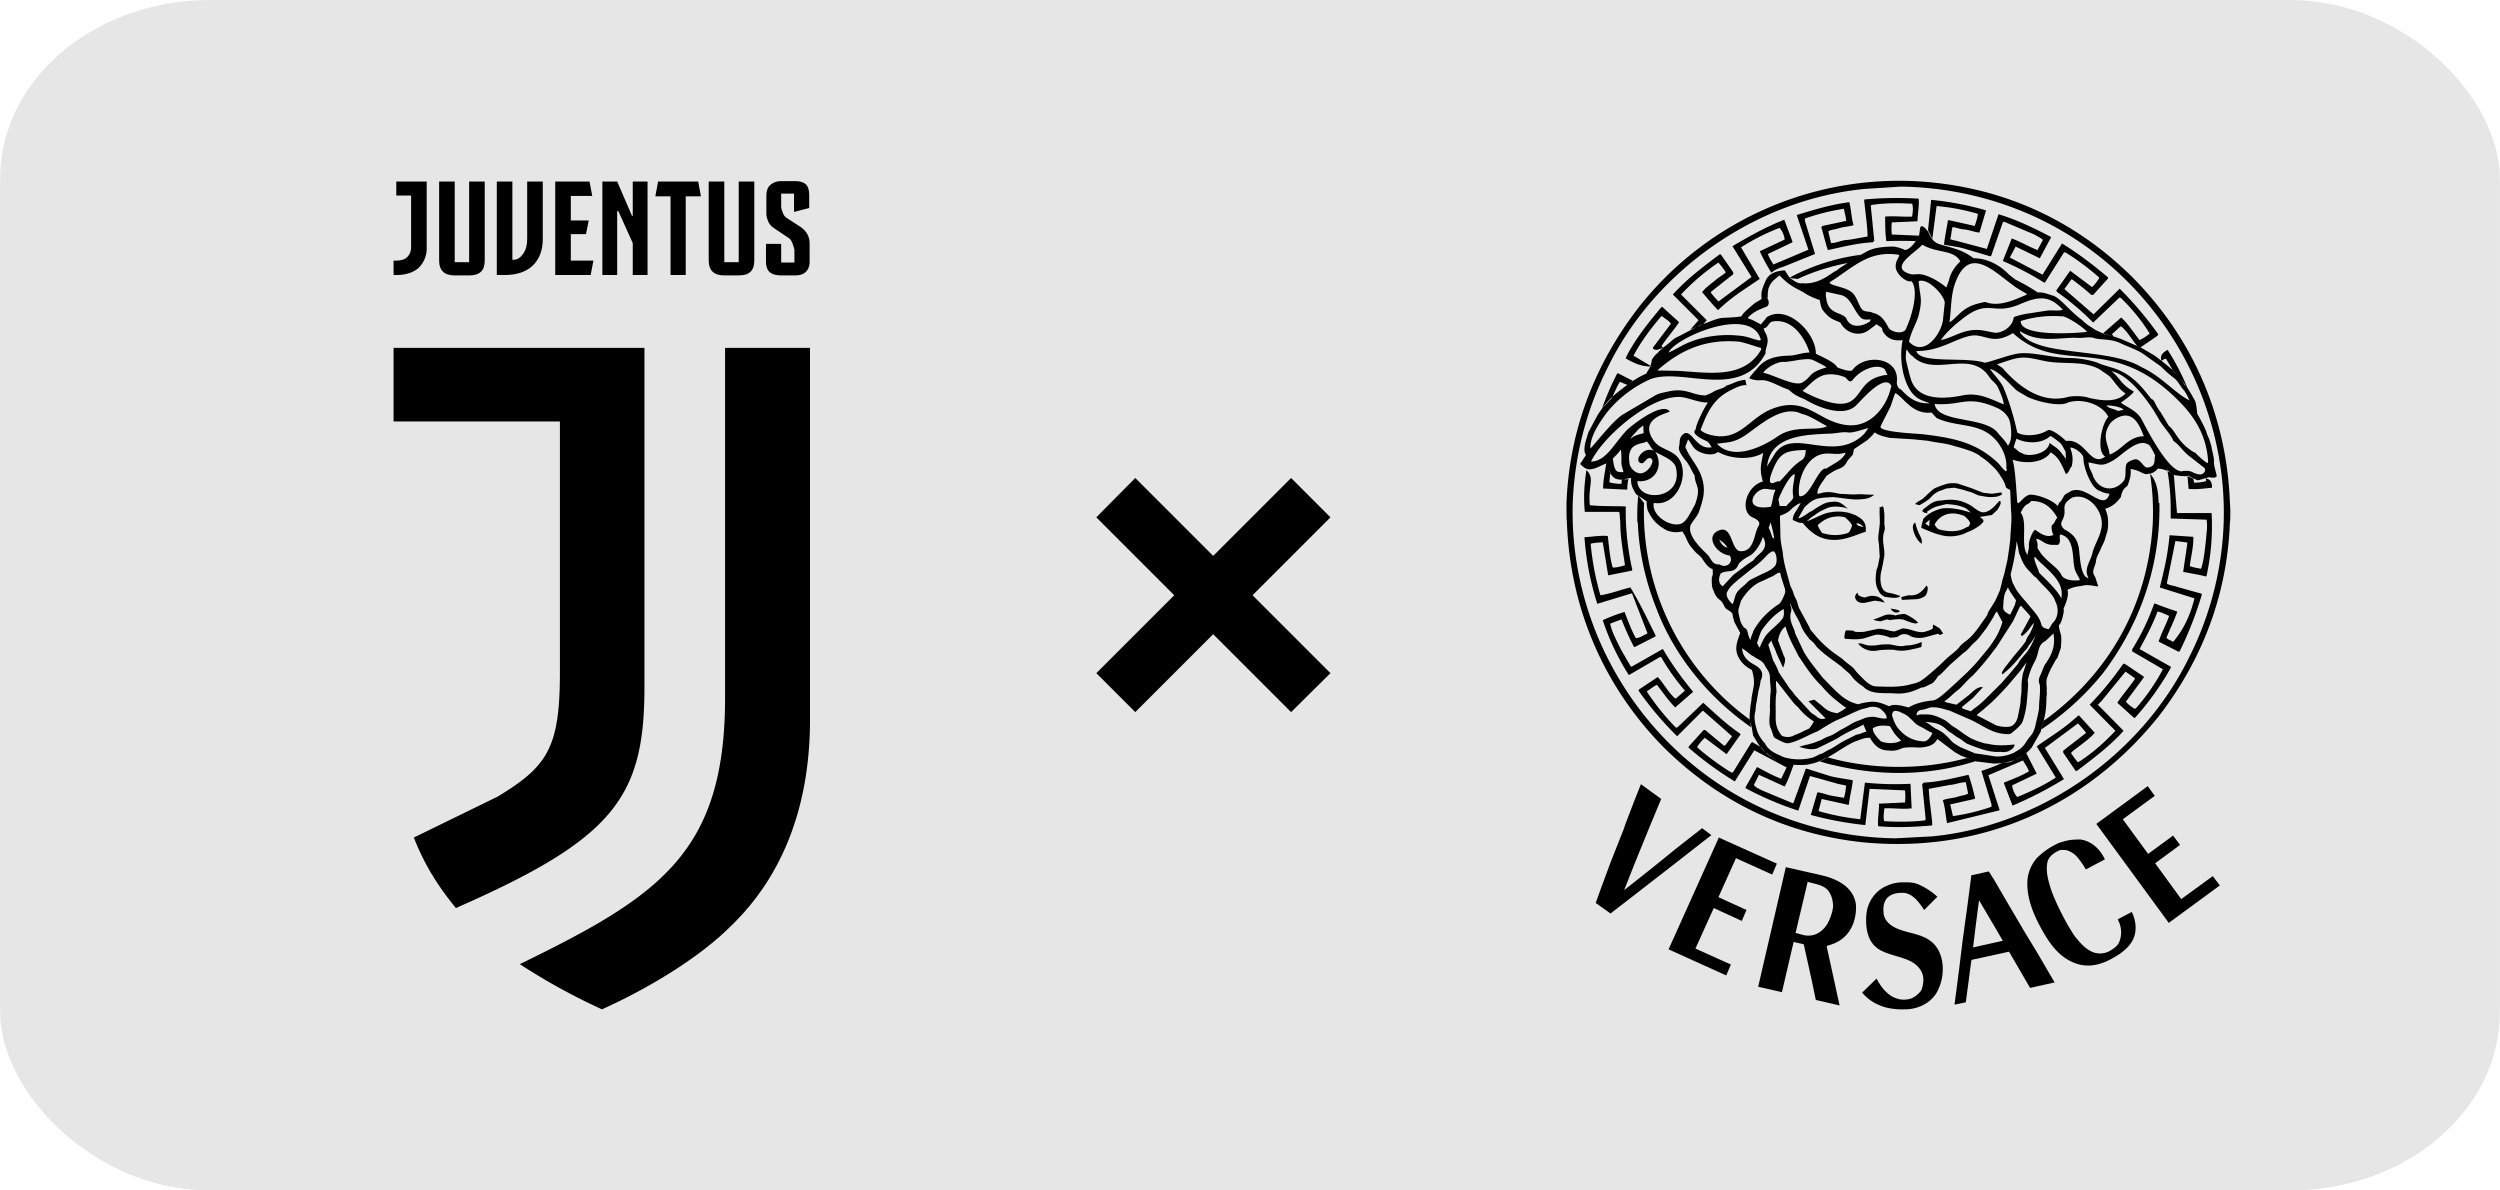
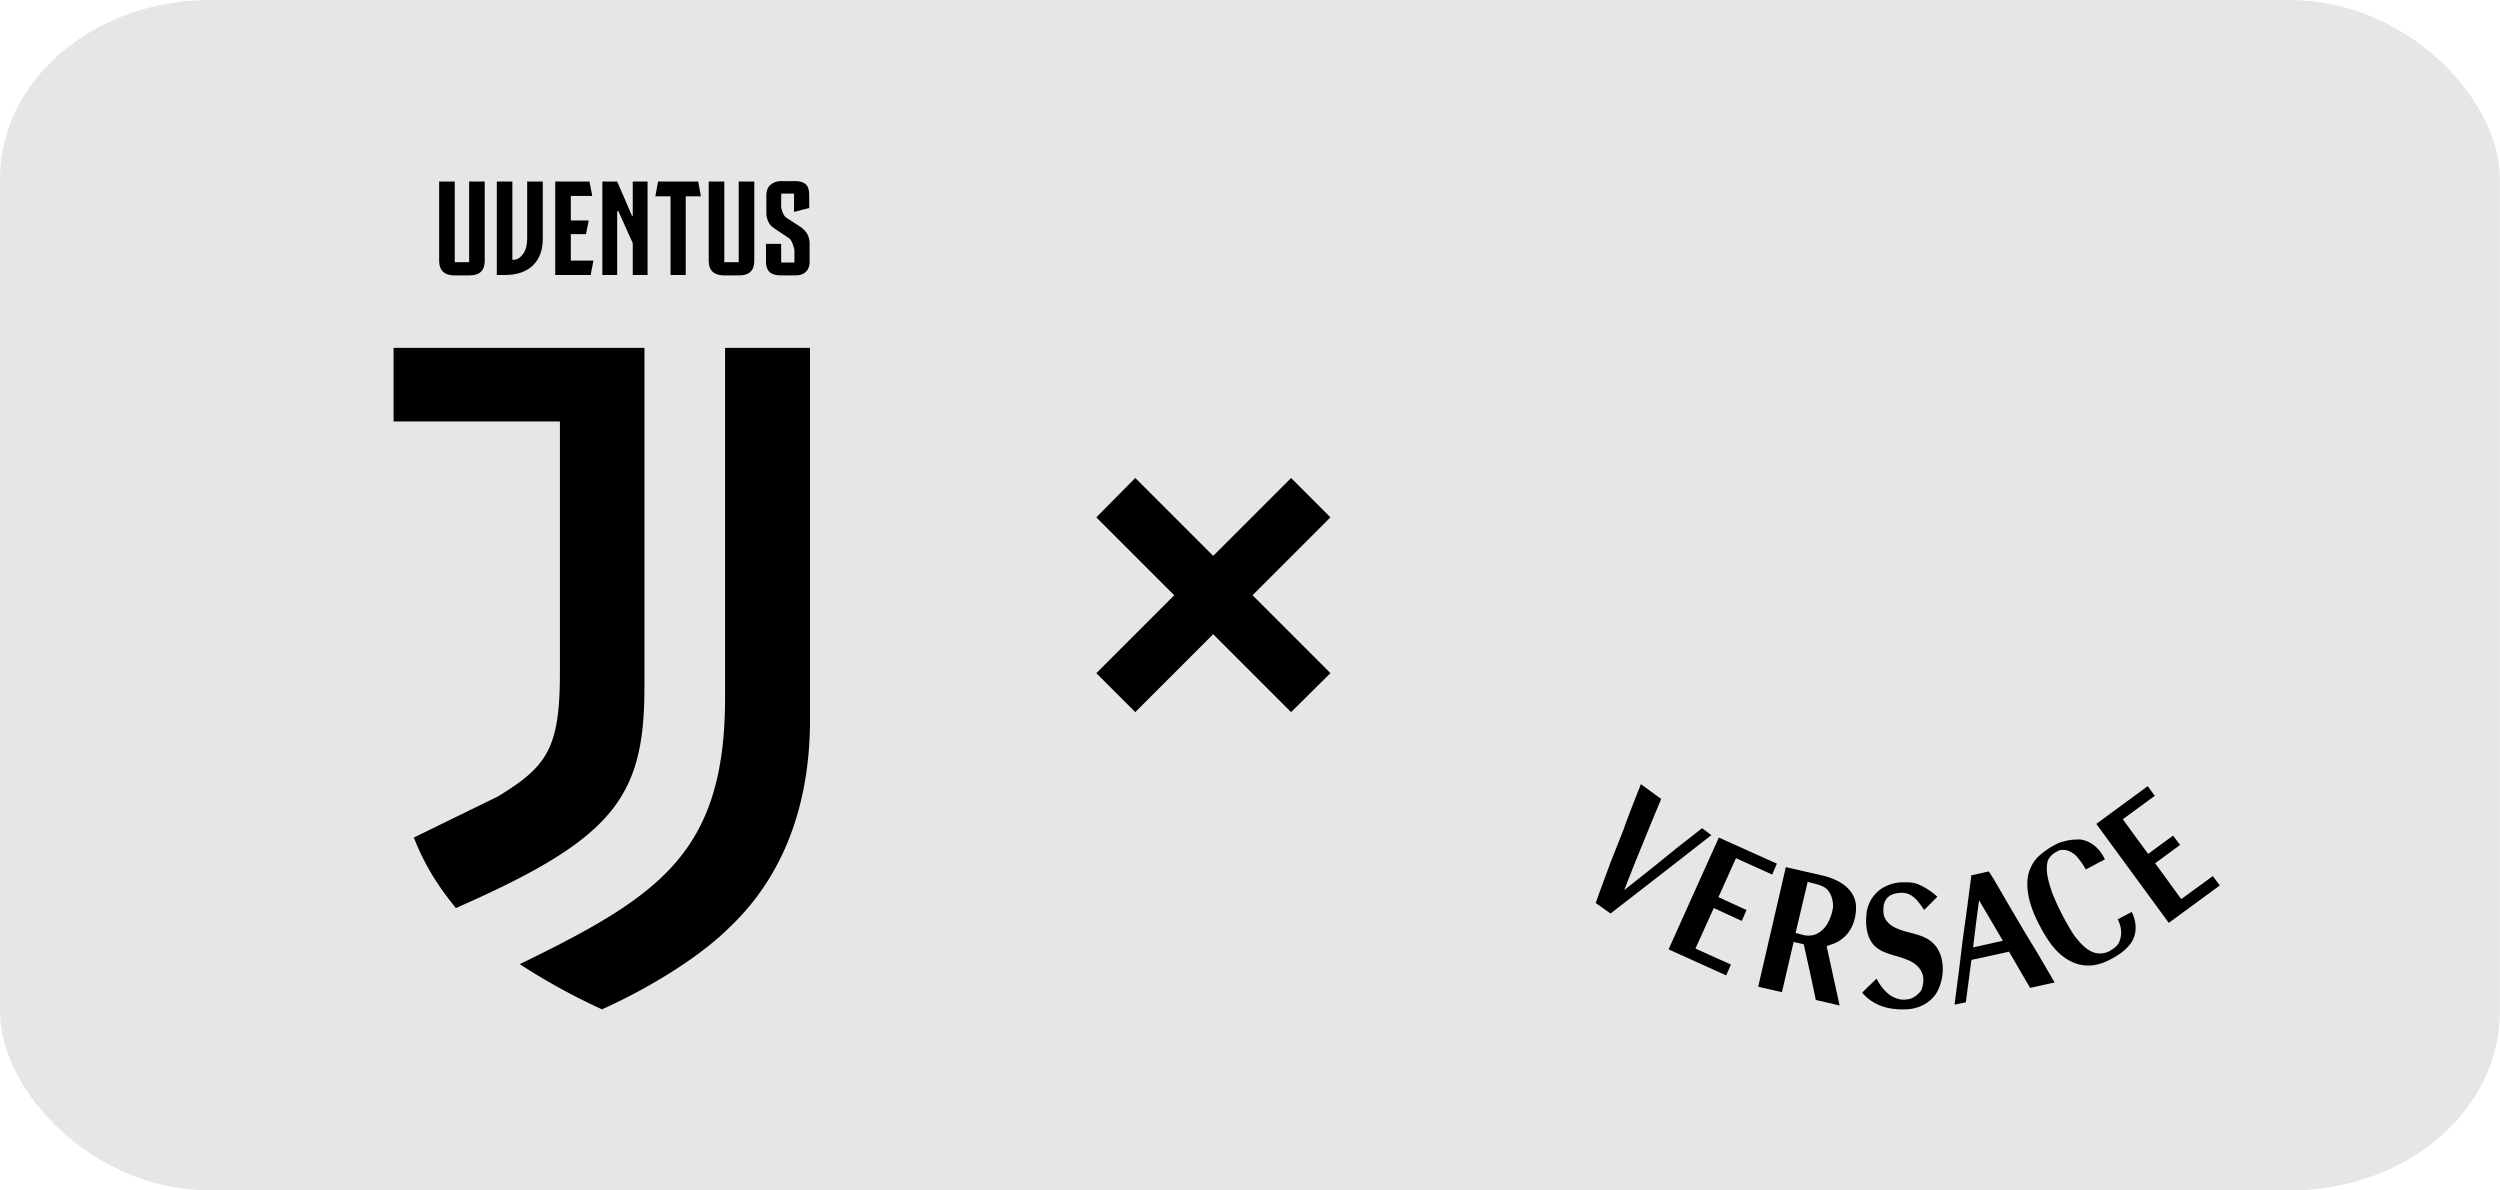
<svg xmlns="http://www.w3.org/2000/svg" width="210" height="100" viewBox="0 0 6.417 3.056" shape-rendering="geometricPrecision" image-rendering="optimizeQuality" fill-rule="evenodd">
  <rect width="6.417" height="3.056" rx=".539" ry=".458" fill="#e6e6e6" />
  <path d="M2.814 1.328l.1-.101.2.2.2-.2.101.101-.2.2.2.2-.101.1-.2-.2-.2.2-.1-.1.2-.2z" />
  <g fill-rule="nonzero">
-     <path d="M1.095.466v.169a.07.07 0 0 1-.02.052c-.013.012-.033.019-.058.019H1.01V.669h.006c.013 0 .023-.003.029-.009s.01-.014.01-.026V.502h-.038V.466h.078z" />
    <path d="M1.167.673h.037V.466h.04v.203c0 .026-.013.038-.04.038h-.037c-.026 0-.04-.012-.04-.038V.466h.04v.207z" />
    <path d="M1.317.667c.011 0 .019-.006.026-.016s.01-.023.01-.038V.466h.04v.148c0 .029-.009.052-.026.068s-.041.024-.072.024h-.02v-.24h.04v.201h.002 0z" />
-     <path d="M1.52.503h-.055v.063h.046l-.007.035h-.039v.068h.058l-.007.037h-.091v-.24h.088zm.104.051V.466h.038v.24h-.038V.624L1.587.542h-.003v.164h-.038v-.24h.038l.038.088zm.168-.088l.007.038H1.76v.202h-.039V.504h-.039l.007-.038z" />
+     <path d="M1.52.503h-.055v.063h.046l-.007.035h-.039v.068h.058l-.007.037h-.091v-.24h.088zm.104.051V.466h.038v.24h-.038V.624L1.587.542h-.003v.164h-.038v-.24h.038l.038.088zm.168-.088l.007.038H1.76v.202h-.039V.504h-.039l.007-.038" />
    <path d="M1.859.673h.037V.466h.04v.203c0 .026-.013.038-.04.038h-.037c-.026 0-.04-.012-.04-.038V.466h.04v.207z" />
    <path d="M2.005.626v.048h.034V.641C2.033.618 2.029.614 2.023.61L1.987.586C1.98.581 1.975.576 1.972.569S1.967.555 1.967.548V.503c0-.012.003-.022.01-.028s.016-.01.027-.01h.037c.013 0 .022.003.028.009s.008.016.008.029v.031l-.039.01V.497h-.033v.036c.005.019.009.023.015.027l.034.022c.016.011.024.025.024.043v.047c0 .012-.004.021-.011.027s-.016.008-.027.008h-.034c-.014 0-.024-.003-.03-.008s-.01-.015-.01-.028V.626h.039zm-.995.456V.893h.644v.872c0 .284-.081.389-.484.566-.053-.065-.083-.118-.108-.181l.215-.105c.127-.077.16-.124.16-.318v-.645H1.01zm.851-.189h.218v.955c0 .213-.065.398-.206.532-.072.072-.197.152-.328.211a1.61 1.61 0 0 1-.211-.116c.357-.174.527-.285.527-.684V.893z" />
  </g>
-   <path d="M4.022 1.341c-.001-.01-.001-.02-.001-.03v-.02c.007-.186.072-.354.183-.499a.85.85 0 0 1 .762-.323c.193.021.364.101.506.241.158.158.244.361.252.581a.3.3 0 0 1 .001.03c0 .006 0 .013-.001.02-.007.186-.071.353-.183.498-.187.233-.459.353-.761.323-.194-.021-.364-.101-.507-.241-.157-.158-.243-.361-.251-.58zm1.686 0c.01-.337-.19-.659-.506-.794C5.103.505 4.996.481 4.88.479l-.094.006c-.276.027-.538.208-.66.46a.84.84 0 0 0-.089.346c-.01.336.191.658.507.793a.85.85 0 0 0 .321.068l.095-.005c.276-.027.537-.208.66-.461a.83.83 0 0 0 .088-.345h0zm-.17-.479l-.044.03-.008-.004c-.013-.015-.025-.037-.041-.05h-.002l-.022.02.004.005-.024-.005-.002-.003.046-.04c.019.018.032.039.047.058.009-.004.018-.01.026-.017a.47.47 0 0 0-.075-.092H5.44l-.067.064A.68.68 0 0 0 5.281.75L5.278.746l.036-.051.056.042c.007-.006.013-.015.018-.022V.712a.66.66 0 0 0-.086-.064h-.004L5.25.724l-.002.002A.78.78 0 0 0 5.141.67l.023-.058c.023.009.044.021.066.03l.014-.026C5.238.61 5.23.607 5.222.602L5.144.569l-.003.002-.03.086-.002.001L5.048.64C5.03.634 5.01.632 4.99.628c.002-.02.007-.041.01-.062l.002-.001.067.015c.003-.01.007-.02.008-.031-.034-.01-.069-.017-.106-.02L4.96.613 4.949.591l.008-.078a.77.77 0 0 1 .141.027l-.017.057C5.068.596 5.055.59 5.042.589s-.019-.005-.03-.006c-.003.01-.003.021-.006.031.008.003.017.004.026.007L5.1.639 5.13.55c.047.014.09.035.134.058l.001.001-.029.054-.062-.03-.015.028.084.044.05-.08c.041.025.08.055.118.087v.003l-.038.042h-.005C5.354.744 5.336.73 5.32.718L5.317.717l-.018.025.075.065.067-.066c.036.036.07.076.099.117l-.002.004zm.019.059l-.009.005c-.004-.016.006-.022.016-.028a.61.61 0 0 1 .051.098C5.6.974 5.589.964 5.579.953L5.56.921h-.003zM4.193.913l.047.028c-.029 0-.048-.01-.067-.021.005-.013.013-.025.02-.037.021-.033.046-.064.072-.095h.002l.043.039c-.013.02-.031.04-.045.061l.001.002.003.002c-.017.009-.021.006-.026.003V.892l.046-.061C4.284.823 4.275.819 4.267.812h-.003c-.027.032-.052.065-.071.101zm-.013.317c-.002.008-.003.017-.003.027l-.062-.003c0-.022.005-.043.008-.065h.002c.002.008.004.017.009.025-.002.008-.002.016-.003.024.01.003.02.004.031.004l.001-.011h.004zM4.177.988C4.164.983 4.16.98 4.157.981a.49.49 0 0 0-.019.04l-.026.028a.72.72 0 0 1 .039-.09l.002-.001.039.02zm.741-.369c-.026-.001-.052-.001-.076 0-.003-.021-.003-.043-.003-.063.024-.002.045.001.069 0 .002-.01.003-.021.001-.031L4.908.523c-.033-.002-.07-.002-.103.003l-.003.002.009.09-.004.004c-.04.002-.078.012-.115.02-.007-.02-.011-.04-.017-.059L4.678.58l.061-.013C4.738.556 4.735.546 4.733.536a.54.54 0 0 0-.1.025v.006l.026.085-.082.033c-.017.005-.024.01-.03.015-.011-.017-.021-.036-.03-.055l.064-.03C4.58.604 4.575.593 4.568.585a.54.54 0 0 0-.099.05l.048.081c-.032.022-.065.042-.095.069L4.41.796C4.396.782 4.383.766 4.369.75c.01-.013.024-.022.037-.033.007-.006.017-.011.024-.018C4.424.69 4.418.682 4.411.674a.56.56 0 0 0-.096.082l.066.066-.009.01-.033.014.021-.024-.066-.066c.037-.041.079-.072.12-.103h.003l.032.046v.005l-.057.045v.003c.006.008.012.014.019.022l.085-.063-.049-.079c.044-.026.087-.05.133-.068l.021.056v.002l-.063.03c.003.01.009.018.014.027l.09-.038-.03-.089c.045-.014.089-.027.135-.033.005.019.005.04.011.059-.012.004-.026.004-.038.008s-.019.003-.027.008l.007.03c.014 0 .026-.007.04-.008s.036-.006.054-.009C4.793.576 4.788.544 4.785.514l.001-.002A.92.92 0 0 1 4.925.51c.002.019-.003.04-.003.058l-.066.003a.16.16 0 0 0 0 .031l.07.003-.001.002zm.712.61l.002.01a.11.11 0 0 0 .031-.004l-.001-.007c.015.003.016.014.016.024-.02.002-.041.005-.06.003l-.003-.033zm-.058.078c0-.034-.003-.069-.009-.102.005.006.011.011.017.014l.006.072.002.025.002.001h.087a.6.6 0 0 1-.013.161l-.001.002c-.019-.005-.039-.008-.059-.012l.011-.075c-.011-.002-.021-.003-.031-.004l-.022.109c.007.005.018.005.028.009l.061.017.001.002a.92.92 0 0 1-.057.146l-.003.001-.051-.026c.007-.022.019-.043.027-.066-.01-.004-.02-.01-.03-.011-.012.033-.029.065-.046.096l.081.046c-.006.012-.013.024-.021.036a.72.72 0 0 1-.072.095h-.002l-.043-.039c.013-.02.031-.04.045-.061v-.002l-.024-.017-.062.076-.009.009.066.067c-.036.04-.079.072-.12.103h-.003l-.032-.047v-.005l.058-.045V1.88c-.007-.009-.013-.015-.02-.023l-.085.063.049.08a.97.97 0 0 1-.132.068l-.022-.057v-.002c.022-.009.044-.017.064-.029-.003-.01-.01-.018-.015-.028l-.089.038.029.09-.135.033c-.004-.019-.005-.041-.011-.059.013-.005.027-.005.039-.009s.018-.003.026-.008l-.006-.029c-.014 0-.027.006-.041.007l-.054.01c.001.031.007.062.009.092l-.001.002c-.045.004-.092.006-.138.002-.002-.019.003-.04.002-.058l.067-.003a.16.16 0 0 0 0-.031l-.091-.004-.011.093a.88.88 0 0 1-.14-.026l.017-.058c.013.001.025.007.039.009l.029.005c.004-.01.004-.02.006-.031-.008-.003-.017-.003-.025-.006l-.068-.019-.03.089a.83.83 0 0 1-.134-.057l-.002-.002.03-.053c.02.01.04.022.062.03l.014-.029-.083-.044-.05.08a.88.88 0 0 1-.119-.087l.001-.003.038-.042h.004l.048.04h.003l.018-.024-.075-.066-.066.066a.84.84 0 0 1-.099-.117l.001-.003.048-.032c.015.015.027.04.045.055h.002l.023-.02a.56.56 0 0 1-.061-.086l-.002-.001-.081.047a.63.63 0 0 1-.067-.141c.027-.012.042-.017.056-.021.009.023.017.046.029.067.011 0 .02-.008.03-.012l-.04-.103-.089.027a.74.74 0 0 1-.033-.171c.02-.001.041-.005.06-.003.003.026.005.054.012.079l.001.002c.011 0 .021-.003.031-.006-.005-.037-.012-.072-.012-.11l-.002-.025-.002-.002h-.087c-.004-.039-.001-.073.004-.107.014.012.012.027.01.042s-.003.032-.001.048c.031.003.061.002.092.003v.024c.001.048.007.095.017.139l-.002.002-.06.012-.014-.085c-.011.001-.022.001-.031.004a.7.7 0 0 0 .025.132c.027-.004.051-.014.077-.02.026.043.045.084.065.124l-.001.002-.053.027-.002-.001c-.012-.022-.022-.046-.032-.07l-.029.011c.005.023.017.044.027.065l.026.045h.003l.079-.045.001.001c.022.038.049.075.077.109l-.046.04c-.018-.018-.031-.038-.047-.058-.009.004-.017.011-.026.017a.61.61 0 0 0 .075.093l.004-.001.066-.063c.03.027.059.055.093.078l.003.003-.036.051-.056-.042a.13.13 0 0 0-.019.022v.003a.67.67 0 0 0 .087.064h.004l.047-.076.003-.002.022.013c.012.014.014.014.014.016.013.009.026.019.041.023.008.004.017.004.026.006h.003c-.007.019-.013.038-.023.056l-.066-.03-.013.026c.005.007.014.01.021.014l.079.033.002-.002.031-.086.002-.001.06.019c.019.005.039.007.059.011-.002.021-.008.041-.01.062l-.002.001-.068-.015-.008.031c.034.01.07.017.107.021l.012-.094a.76.76 0 0 0 .117.003l.003.063c-.024.003-.045-.001-.07 0-.001.01-.003.021-.001.031l.001.002c.033.002.07.002.104-.002l.002-.003-.009-.09.004-.004c.041-.002.078-.012.115-.02.007.02.012.04.017.06l-.002.002-.062.014.007.03a.53.53 0 0 0 .099-.024v-.006l-.026-.086c.019-.006.037-.013.054-.021.02-.002.027-.006.034-.008s.019-.01.027-.017l.027.053-.063.03c.001.011.006.022.013.03.034-.014.067-.029.099-.05l-.049-.08c.032-.023.066-.043.095-.069l.013-.011.041.045c-.011.013-.025.023-.038.033-.007.006-.016.011-.023.019.005.008.011.016.018.024.035-.022.066-.049.096-.081l-.066-.067a.8.8 0 0 0 .086-.105h.004l.049.033v.002l-.046.062c.005.007.013.012.021.018h.004a.52.52 0 0 0 .07-.101l-.079-.046v-.005a.59.59 0 0 0 .056-.116l.002-.002c.019.008.038.014.058.021-.008.023-.019.045-.028.067.004.006.012.006.017.011.029-.034.045-.072.055-.112l-.089-.028c.011-.044.021-.086.025-.134l.061.004c.001.025-.006.05-.009.075.009.004.019.005.029.007.008-.025.01-.053.013-.078.001-.016.004-.032.001-.048l-.092-.003v-.024zm-.881.637c.113.032.244.033.357.002.01.003.016.007.023.008-.113.036-.236.04-.36.011a.31.31 0 0 1-.041-.011l.021-.01zm-.471-.653a.66.66 0 0 0 .271.556l.004.02c-.11-.076-.199-.186-.244-.307-.027-.068-.044-.142-.047-.219h-.001c-.001-.024 0-.046.002-.069l.015.019zm1.306.05a.65.65 0 0 0-.007-.125c.018.02.021.047.022.075h.002c.003.162-.05.311-.144.436a.71.71 0 0 1-.16.146l.007-.023c.011-.007.021-.015.031-.023.152-.122.239-.293.249-.486h0zM4.743.675c-.045.009-.088.022-.128.041-.018-.001-.019-.003-.02-.004a.53.53 0 0 1 .182-.058l-.026.014zm.389.611l-.011.012c-.008.008-.016.015-.027.017s-.023-.009-.033-.016c-.032-.02-.058-.017-.079-.014-.011 0-.021.004-.029.01l-.016.012-.003.005.007.005.002-.001.004.002v-.005c.012-.008.018-.011.025-.013l.024-.006c.018.001.029.003.041.007s.014.008.019.012l.003.003-.003-.001c-.026-.008-.047-.012-.07-.01-.018.004-.037.013-.049.027-.006.02-.005.022-.005.023.025.011.036.015.048.018.023.007.05.004.07-.007.012-.004.024-.011.034-.019l.002-.002.002-.002.004-.005-.003-.006-.002-.001-.001-.001-.003-.002-.001-.001.031-.005.014-.013c.011-.017.009-.02.007-.023h-.002zm-.18.065l-.01-.007.011-.01-.001.017zm.102 0l-.005.002-.004.002c-.018.011-.042.01-.064.005-.007-.001-.012-.007-.015-.014.019-.033.052-.032.077-.021.013.012.014.016.014.019zm.015-.009zm.068-.078c-.02.003-.024.004-.029.003s-.014-.001-.02-.003l-.028-.011-.036-.012c-.009-.001-.017-.001-.027.001-.024.008-.031.011-.036.015l-.008.007-.018.017c-.016.009-.018.011-.019.013l.011.003c.021-.012.025-.016.028-.019.008-.009.017-.016.028-.019l.013-.005.02-.002c.025.005.033.009.045.012l.018.008h.001c.012.002.02.004.029.004s.016 0 .025-.004l.004-.002.001-.002zm-.348.283l.023-.005c.017.002.021.004.026.005-.015-.022-.037-.019-.051-.013-.018-.004-.019-.008-.018-.013-.011.008-.007.016-.003.021s.015.007.023.005zm.144.101c-.012.005-.026.009-.041.009-.007.002-.014.002-.021.001l-.021-.004c-.02 0-.025.001-.03.002s-.019.002-.029 0c-.019-.007-.021-.004-.021-.003.017.019.038.02.054.016.025-.002.031-.001.037-.001.012.003.024.003.036.001a.36.36 0 0 0 .035-.008zm.046-.035l-.017-.01-.001.011c-.007.004-.014.006-.021.008s-.018 0-.028-.003a.11.11 0 0 0-.028-.006l-.021.008c-.012-.001-.018-.004-.025-.005s-.013-.003-.021-.001l-.033.007c-.02.001-.024 0-.027-.003l-.017-.001-.002.001-.001.001c-.005.018-.002.021.002.02h.001c.024.002.036.001.047-.002.022-.007.028-.009.034-.009.021.003.026.006.031.008.016-.001.018-.002.02-.003.01-.008.019-.007.027-.004.011.008.028.009.042.006l.033-.009.006.003.008-.004zm-.141-.081c.025.004.032.003.038 0l.002-.002c-.02-.007-.024-.007-.028-.008-.011-.001-.018-.008-.021-.019s-.003-.027.001-.04c.001-.007.003-.013.004-.02s.003-.013.003-.022-.002-.019-.003-.029 0-.02.003-.029-.001-.015 0-.023v-.021l-.002-.015-.002-.004h-.001l-.005.002-.004.002.002.001v.001c-.001.014.001.028 0 .04s-.002.017-.003.025a.07.07 0 0 0 .001.025l.002.033c-.004.022-.005.027-.008.033-.003.019-.005.039.006.056.003.007.009.011.015.014zm.334-.815l.003.002c.017.013.036.022.056.032a.5.5 0 0 0-.059-.034zm-.239.679c.001-.014-.003-.016-.004-.02-.006-.011-.01-.023-.013-.035-.009.007-.006.017-.003.026s.01.023.02.029zm-.051.144l.039-.002c.007-.001.013-.003.019-.007s.009-.015.008-.024l-.003-.004c-.018.026-.033.026-.046.025l-.016.004-.003.002.002.006zm-.029.022c.005.01.016.014.024.007-.006-.005-.017-.005-.024-.007zm.052.022c-.012-.007-.015-.008-.019-.008-.016.002-.018.003-.02.004-.015-.004-.024-.003-.032.001l-.026.01c.018.005.02.004.022.003l.014-.004.007.002c.024-.004.032-.003.041.001.018.007.023.008.028.007l.002-.001h.002c-.007-.008-.013-.011-.019-.015zm.778-.401c0-.011-.004-.022-.006-.034-.005-.024-.012-.032-.014-.042a.38.38 0 0 0-.023-.045c-.001-.012-.002-.022-.005-.032-.014-.025-.02-.036-.028-.043C5.6.974 5.588.963 5.578.951c-.02-.018-.034-.028-.047-.038l-.034-.02L5.444.87c-.01-.003-.021-.008-.032-.01S5.394.854 5.385.85s-.013-.008-.02-.012-.014-.01-.02-.016C5.31.796 5.295.772 5.273.76 5.259.756 5.244.749 5.231.751c-.02-.01-.039-.019-.056-.032L5.157.705C5.133.68 5.101.663 5.066.663c-.032-.025-.064-.028-.09-.037-.014-.005-.021-.018-.026-.03C4.937.578 4.933.58 4.93.582c-.003.008-.002.017-.005.025-.015.026-.026.033-.035.035-.009-.005-.019-.007-.028-.009-.033 0-.055.004-.071.013l-.04.022c-.011.011-.025.016-.036.026-.008.004-.013.008-.021.013-.019.013-.044.023-.068.02-.011.002-.02-.006-.028-.011S4.586.699 4.581.694c-.028.002-.042.011-.049.027s-.013.029-.01.046c-.006.005-.014.008-.02.013-.021.018-.028.024-.032.032-.016.003-.032.003-.048.004s-.04.013-.059.019l-.055.029c-.009.003-.016.01-.023.016s-.021.015-.029.025a.06.06 0 0 0-.016.019c-.003.022-.011.027-.014.035-.026.011-.048.028-.07.045s-.041.038-.056.063l-.023.043-.008.027c-.004.022-.001.026.002.031l-.015.023c.017.018.026.014.035.012s.022-.01.034-.014c.003.013.007.029.019.038.007.004.015.005.023.004.02-.005.02-.004.02-.003-.002.015.005.029.013.041l.027.018c-.001.008.001.015.002.022.014.032.033.043.05.053.013.004.025.006.039.002.007.009.01.018.015.028s.014.019.018.024.014.011.019.019.014.022.026.026c.001.009.001.016-.002.021 0 .011-.001.024.004.033.006.018.013.022.019.027s.008.015.014.021c.015.009.015.011.016.013a.16.16 0 0 0 .005.021l.015.028c-.011.028-.012.04-.008.054.008.022.023.033.038.041.008.028.005.039.003.05l-.004.021c0 .008-.002.015-.003.023-.001.017-.004.03 0 .041s.005.022.007.033c.008.013.015.027.027.039.02.016.033.026.048.03.008.004.017.004.026.006.015.001.033.002.047-.002.043-.009.074-.039.112-.057.013-.004.025-.011.04-.01.011.019.02.025.029.029s.016.003.024.004.022-.002.031-.007c.02-.003.033-.001.045-.001.029-.002.038-.011.044-.022l.045.034.016.009c.026.009.033.015.042.015l.041.005c.019 0 .028-.003.037-.003s.013-.005.02-.007c.015-.007.03-.017.041-.031l.023-.04c.005-.021.009-.027.009-.034.005-.018.006-.04.006-.056.002-.008 0-.013.001-.022-.002-.018-.001-.023.001-.028.006-.017.009-.019.009-.022.006-.009.01-.02.017-.028l.009-.026c.001-.016.002-.026 0-.034s-.005-.015-.005-.024c.006-.006.008-.015.01-.023s.003-.013.002-.02c.01-.022.013-.036.01-.048.022-.011.034-.008.045-.012.023 0 .027.004.034.003-.005-.013-.006-.022-.011-.029-.006-.012.004-.023.005-.035s.009-.023.012-.031.009-.018.011-.025.004-.014.006-.02.003-.021.002-.032-.004-.019-.007-.027c.02-.006.031-.018.04-.03.004-.022.013-.025.017-.029.005-.013.01-.027.008-.043.026.003.033.017.047.012.009 0 .017-.006.023-.013.024.001.033.013.044.017.023.003.029.003.034.001.018.01.022.011.025.012l.028-.008c.017.003.019-.001.02-.002-.001-.013-.008-.025-.007-.04zM5.376.868c.014.005.042.001.067.013s.046.017.066.033l.037.026c.01.01.023.022.034.03s.017.023.027.033c.012.019.011.023.014.025-.037-.017-.071-.061-.123-.085-.087-.053-.27-.025-.313-.09V.85c.044.028.086.019.137.017.009 0 .017.001.026 0s.021-.002.028.001zM5.357.852c-.025.003-.172.014-.17-.028a.28.28 0 0 1 .104-.012c.011-.003.06.03.066.04zM5.295.795c-.011.004-.025.001-.038.002l-.052.008c-.004 0-.035.007-.036.01-.004.028-.035.041-.049.039S5.087.846 5.07.847c-.035.001-.058.02-.088.026.012-.018.034-.038.051-.051.073-.06.079-.009.154-.042.045-.019.073-.023.108.015zm.142.26c-.015-.007-.023-.006-.03-.014.01-.001.038.003.044.011zm.066.065c-.04 0-.055.035-.088.047-.001-.024-.022-.045.001-.079.004-.006.011-.011.018-.015.04-.021.057.015.069.047zm-.142-.099c-.013-.005-.041-.005-.053-.002-.065.018-.123-.024-.164-.07C5.139.942 5.132.94 5.126.935c.021-.006.043-.016.065-.017s.048.008.071.011.047.002.071.004c.018.001.047.007.062.019.007.005.016.01.022.016.013.015.022.031.039.042-.023.025-.065.018-.095.011zm-.186-.02c.008.006.017.01.026.016.021.012.086.029.108.016.036-.011.086.004.103.037-.017.016-.032.089-.008.102-.039.029-.05-.047-.101-.04-.007-.008-.036-.031-.046-.028-.028.018-.068.015-.079.006a.69.69 0 0 0-.036-.117c-.01-.018-.023-.03-.034-.046.022.005.049.037.067.054zm.015.162c-.009-.002-.013-.01-.021-.014.001-.006.005-.017.007-.023.025.013.066.014.087-.007.005.002.025.017.028.021.008.012.008.016.011.018l.001.02c-.008-.01-.014-.02-.024-.028l-.018-.013c-.005.03-.058.037-.071.026zm0 .47c.017-.012.022-.025.031-.034-.003.014-.007.019-.009.024s-.01.014-.012.023c-.011.016-.025.031-.036.045l-.014.018c-.014.018-.012.02-.01.022.025-.019.041-.04.057-.06.006-.004.009-.012.013-.017s.012-.016.016-.025c-.01.026-.016.034-.021.042s-.019.02-.025.033l-.026.031c-.007.007-.014.017-.021.023l-.036.036c-.02.02-.03.024-.038.032-.017-.006-.023-.006-.023-.011l.028-.023.026-.028c-.015-.002-.026.012-.037.021l-.031.024C5 1.804 4.993 1.803 4.991 1.8c.013-.008.022-.019.034-.028s.024-.026.038-.037c.024-.025.043-.049.063-.076l.041-.064.009-.019c.008-.017.009-.02.012-.021.012.014.019.02.024.028l-.025.046zm-.003.158c0 .016-.004.031-.007.047s-.012.025-.02.027-.025.001-.036-.003l-.05-.026c.008-.008.016-.013.023-.02.02-.016.038-.036.055-.054l.034-.04.016-.022-.01.031c-.001.009-.003.019-.003.029s0 .021-.002.031zm-.545.009l.044.044c-.011.004-.015 0-.02-.002-.008-.008-.017-.01-.023-.019l-.014-.015-.022-.024c-.007-.011-.012-.014-.016-.021l-.025-.037c-.008-.022-.014-.027-.016-.035l-.011-.036.008-.011c.003.012.01.022.013.033l.017.037c.008-.02.005-.025.002-.03l-.015-.04c.004-.022.012-.03.019-.036.01.034.023.054.033.075.018.027.036.055.06.078a.25.25 0 0 0 .044.042.23.23 0 0 0 .019.014c-.008.006-.015.01-.023.014-.024-.004-.03-.011-.039-.019l-.02-.016zm-.082-.023c0-.01-.002-.018-.001-.028l.001-.001.035.045c.006.007.012.016.02.022a.16.16 0 0 0 .041.037c-.01.018-.013.019-.016.02-.012.005-.021.011-.034.015l-.003.002c-.009.004-.022.004-.03-.001-.017-.022-.015-.039-.015-.057s-.001-.037.002-.054zm-.05-.126c.008-.024.009-.029.015-.037.016-.022.031-.037.052-.05l.002.001v.013l-.002.008c-.016.022-.038.033-.049.053s-.009.022-.012.023zm.221.139c-.019-.015-.035-.033-.052-.05-.018-.023-.035-.043-.049-.067l-.022-.047c-.001-.007-.004-.013-.007-.02s-.008-.022-.004-.034-.003-.019-.002-.023l.001.002V1.55c.009.025.02.038.026.054s.014.025.023.037c.014.011.015.016.018.019.02.021.043.035.065.052.008.009.019.015.025.024s.018.019.029.026c.021.022.054.016.082.018s.047-.005.068-.015c.009 0 .016-.006.024-.009s.014-.013.02-.022h.002c.01-.009.019-.019.028-.028l.034-.03c.01-.006.017-.016.025-.024.014-.011.024-.027.035-.041l.015-.024c.004-.006.006-.014.011-.017l.014.027c-.01.033-.023.049-.035.066l-.024.029c-.013.016-.027.03-.042.044s-.031.029-.047.043-.024.018-.03.019c-.022.002-.044.007-.063.018-.029-.008-.04-.008-.05-.003-.024-.011-.038-.013-.051-.011a.15.15 0 0 0-.029.006c-.024-.007-.03-.013-.038-.018zm.441-.237l-.012.025c-.016-.007-.018-.013-.018-.019.001-.026.003-.034.007-.041l.005-.01c.007.014.015.024.021.033zm-.013-.16c-.001.013-.004.029-.006.044l-.006.026c-.002.012-.007.023-.009.035l-.005.019c-.008.017-.01.024-.014.029-.008.015-.016.023-.018.033-.024.034-.035.052-.054.066s-.017.017-.019.018c-.011.012-.024.02-.036.032s-.031.029-.047.042-.023.016-.038.019c-.03.009-.062.007-.093.006C4.8 1.76 4.79 1.75 4.78 1.74s-.014-.014-.02-.022-.022-.017-.03-.026l-.024-.017a.3.3 0 0 1-.045-.042c-.011-.014-.015-.016-.016-.022l-.026-.048c-.004-.007-.004-.015-.008-.023s-.006-.012-.008-.019-.006-.013-.008-.019c-.007-.028-.017-.056-.019-.085-.004-.02-.006-.031-.006-.045s-.001-.034-.001-.048c.011-.004.023-.009.031-.019.015-.012.019-.013.022-.013-.012.022-.021.03-.02.043.015.007.019.008.025.007.027.033.052.044.082.044s.057-.014.08-.021c.003-.027-.012-.034-.025-.042-.008-.003-.017-.007-.026-.008-.016-.003-.036-.002-.052.003s-.032.015-.048.02c.011-.01.01-.009.022-.017.001-.001.016-.011.018-.011.014-.007.022-.011.043-.009s.021.006.022.005c-.017-.016-.024-.019-.038-.018s-.019.003-.027.007c-.022.012-.024.016-.032.019-.02.014-.026.017-.03.016l.016-.028c.008-.007.013-.013.025-.019s.035-.006.048-.007c.03.003.048.007.067.006s.028-.003.039-.012c-.024 0-.03-.002-.045-.001s-.027-.001-.038-.001-.027-.007-.043-.004c-.005-.001-.016.005-.02.003 0-.016.014-.03.023-.045.01-.007.02-.014.031-.018s.017-.009.021-.017.011-.013.016-.02l.003-.014.034-.023c.009-.008.015-.014.019-.02.01.007.015.007.018.009l.02.005.064.004h.001c.013.002.028.002.041.005.02.004.04.005.06.012a.44.44 0 0 1 .048.015c.006.003.015.007.02.012.013.008.024.018.035.029s.016.021.02.027c.011.018.008.022.012.025l.009.005.002.051c.003.026-.001.05-.002.077zm-.594-.111c.004-.012.028-.063.042-.065-.001.013-.003.021-.004.028s-.002.02 0 .029-.016.02-.017.025h-.018zm-.016.097c-.003-.011-.006-.018-.009-.024l.005-.014c.006.022.008.031.009.042zm-.004-.078c-.077.012-.042-.048-.013-.046.007 0 .016.003.024.002l.001.002c-.006.01-.008.038-.012.042zm.012-.138l-.021.034c.008-.083.11-.081.162-.084.014 0 .031-.005.045-.003s.035-.007.053-.011l-.011.015c-.078.077-.181-.018-.228.049zm.18.002c-.013.02-.031.025-.049.038-.02-.006-.041.073-.068.071l-.002-.002c-.005-.04.018-.1.063-.107.019-.003.035.004.055-.003l.001.003zm-.172-.046c-.04.028-.116.065-.158.02.032-.004.044-.003.072-.021.037-.025.095-.08.145-.056l.002.001c.016.002.048.023.064.031-.027.014-.082-.004-.125.025zm-.02.12c-.005-.004.001-.021.003-.026.02-.053.036-.056.087-.058v.001c0 .012-.003.02-.01.025-.024.015-.037.035-.057.055-.008-.003-.016.008-.023.003zm.099.109l.009.006zm.11.002c-.006.016-.009.018-.013.019-.027.008-.048.004-.064-.001-.01-.014-.01-.017-.011-.02.016-.015.031-.021.047-.022a.06.06 0 0 1 .023.002c.016.014.017.018.018.022zm.011-.006c.006-.002.013.003.019.009-.017-.003-.017-.006-.019-.009zm.206-.271c.055.026.113.009.155.06.015.019.026.043.024.068l.001.003v.004l-.002.002c-.009-.006-.014-.016-.023-.024-.055-.051-.114-.062-.188-.071-.015-.002-.109-.005-.111-.019-.001-.001.023-.046.026-.053l.009-.027.003-.007c.021.01.043.056.093.05zm-.005-.036c.072.005.082-.024.16.01.014.006.029.019.033.035s.007.05-.005.062c-.005-.011-.018-.023-.026-.033-.033-.043-.155-.024-.162-.074zm.145-.063c.005.005.011.01.015.016s.019.041.017.048c-.036-.015-.065-.031-.105-.023s-.11.016-.131-.036C4.902.967 4.892.923 4.892.921c0-.008 0-.016.002-.024.005.006.008.013.015.017a.07.07 0 0 0 .032.019c.052.015.117-.022.159.026zM4.9.877c.007-.03.019-.045.025-.068.011-.044.003-.047 0-.087.022-.01.065.034.067.055l-.004.038C4.987.853 4.94.92 4.9.877zm.267-.145c.011.009.024.015.036.023l-.002.002C5.17.77 5.13.789 5.096.775c-.03.006-.048.012-.07.034-.007.006-.013.014-.022.018.005-.033.003-.069.015-.101.035-.096.096-.032.148.006zM4.934.628c.039.023.081.012.098.043-.014.013-.026.031-.029.048l-.007.019c-.02-.017-.048-.032-.067-.034-.008-.001-.018.002-.027-.001-.057-.017.022-.059.032-.075zm-.06.026l.001.002c-.004.012-.009.013-.009.029s.025.041.041.037c.02.027-.002.097-.016.125-.01.011-.034.006-.043-.005-.013-.026-.024-.035-.041-.039-.011-.006-.023.001-.031-.014s-.01-.024-.018-.034c-.015-.019-.059-.02-.062-.03.062-.039.1-.083.178-.071zm-.186.095l.036.008c.028.006.032.038.053.059.007.006.017.004.025.004L4.8.825c-.017.012-.048.02-.06-.006-.008-.018-.043-.01-.051-.046-.001-.006-.004-.018-.001-.024zM4.671.738v.009zm-.136.049c.007-.004.006-.015.002-.02.001-.008 0-.015.002-.023V.742c.006-.018.015-.024.029-.035.029.031.049.035.067.047.005.004.03.015.036.016.002.01.003.021.01.029.016.019.022.02.043.029.013.026.047.038.072.02.003-.002.02-.015.021-.016.005.006.016.007.015.017.012.021.029.027.052.024-.011.052.003.113.027.139.013.014.025.017.043.023-.048.004-.071-.035-.076-.036S4.868.988 4.869.98c.007-.064-.083-.073-.114-.03-.005.006-.032-.004-.039-.007-.007-.014-.042-.028-.055-.035.001-.053-.074-.129-.127-.093-.002.005-.01.012-.014.018 0 0-.024-.014-.032-.015L4.487.815c.016-.016.028-.02.048-.028zm.151.175c.016-.003.034 0 .049.006.007.003.011.017.02.008.022-.029.065-.044.083-.028l.007.015c-.007-.001-.013.001-.02.003-.072.019-.038.104-.16.056-.006-.002-.034-.015-.038-.019.019-.015.034-.036.059-.041zm-.06.02c-.019.011-.076-.021-.1-.025.008-.013.036-.029.052-.028s.06-.012.075-.005.025.012.036.019c-.049.014-.036.023-.063.039zM4.52.873l-.004.001C4.5.871 4.484.863 4.467.862c-.042-.005-.09 0-.129.016-.019.007-.036.019-.055.027.016-.038.214-.124.237-.032zm-.057.004c.012.001.054.016.057.016l.001.004c-.045.078-.138.059-.215.055L4.254.951c.061-.054.125-.081.209-.074zm-.381.274c0-.032.023-.065.041-.09a.3.3 0 0 1 .112-.087c.081-.033.231.056.297-.067-.001-.012.007-.023.005-.037s-.008-.017-.01-.027c.012-.001.012-.017.025-.018.048-.007.08.04.093.08-.019 0-.036.008-.054.008-.033.001-.062.007-.083.036-.003.002-.017.019-.018.022.021.009.029.003.043.006.02.005.038.017.058.023.02.019.033.02.045.027.032.019.095.044.127.015.011-.01.075-.087.092-.051l-.002.007c-.013.051-.055.101-.114.093-.074-.009-.104-.079-.196-.039-.054.024-.078.079-.145.066-.011-.002-.024-.006-.033-.014.017-.045.033-.081.079-.103.01-.005.027-.014.039-.012L4.48.975c-.022.002-.031.01-.049.015-.007.008-.022.009-.032.015-.002.002-.019.01-.022.01-.031 0-.048-.019-.09-.011-.013.003-.029.005-.04.012l-.083.049c-.027.018-.077.084-.082.086zm.085.061c-.007 0-.016.001-.02-.006s-.006-.019-.007-.029c.015-.015.018-.019.02-.023.002.005.002.019.002.032s.004.017.005.026zm.016-.021c-.01-.059.035-.049.044-.058.008.008.01.018.02.025-.027-.015-.055.025-.035.031.01.003.014-.018.026-.012s-.009.04-.029.038c-.012-.001-.024-.013-.026-.024zm.036-.079c-.012.003-.025.006-.034.015.003-.007.011-.014.017-.021s.01-.009.016-.014v.001zm-.016.123c.044.005.069-.038.046-.075.017.01.049.021.053.041.019.082-.098.09-.099.034zm.11.11c-.028.008-.074-.023-.068-.054.067.011.099-.092.053-.125-.016-.012-.038-.016-.051-.032-.046-.061.037-.073.039-.078-.02-.025-.093.033-.107.045-.035.035-.055.083-.095.084.03-.065.161-.178.237-.165.02.004.043.014.062.013v.002c-.007.009-.031.056-.03.067-.015.012.02.027.027.03s.009.01.014.016c-.042.009-.053-.055-.076-.031-.009.01-.005.017-.008.029s.009.025.014.033c.012.012.017.028.026.042.001.028.018.027.001.074-.014.025-.023.046-.038.05zm.069.078c-.015-.015-.05-.047-.043-.073.002-.008.017-.023.022-.036.01-.03.018-.053.008-.086s-.032-.052-.043-.081l.007-.019c.009.01.011.021.024.029s.039.015.053.003c.03.018.084.022.115.003h.001c-.006.031-.01.041-.001.073-.044.012-.062.081-.022.094.019.01.012.018.01.022-.011.02-.01.063-.044.063-.026.001-.021-.066-.055-.054-.04.014-.008.062.026.065.011.018-.009.034-.026.023-.021.001-.021-.016-.032-.026zm.052-.017c-.013-.004-.017-.012-.021-.021.017.012.019.017.021.021zm-.012.099c-.012-.007-.011-.022-.005-.033.012-.007.023-.004.032-.008s.011-.01.015-.018c.017-.017.029-.018.036-.026a.1.1 0 0 0 .025-.042c.008.014.007.023.002.032s-.018.017-.025.027c-.005.005-.012.008-.017.012l-.036.027-.027.029zm.032.026c-.005.017-.006.019-.007.02-.014-.014-.015-.021-.015-.028.006-.016.019-.025.031-.036l.035-.028a.24.24 0 0 0 .038-.034c.016-.015.018-.009.021-.005.004.01.005.022 0 .032-.012.014-.028.018-.041.025s-.024.01-.032.019-.026.019-.03.035zm.013.062c-.004-.016-.006-.024-.004-.031l.006-.02c.015-.024.032-.041.051-.049.011-.004.02-.01.031-.014.017-.012.018-.009.019-.007.002.011.006.021.009.031s.005.014.002.022c-.009.023-.014.026-.02.029-.027.019-.047.041-.061.067v.002a.08.08 0 0 0-.007.02c-.009-.016-.005-.028-.015-.031-.005-.005-.009-.012-.011-.019zm.33.248c-.01.001-.018.006-.027.009s-.016.007-.024.012-.021.011-.03.017-.015.009-.024.012-.016.009-.024.011c-.021.009-.024.007-.026.009-.009.001-.016.004-.024.006.028.009.041.007.051.002s.031-.015.046-.023c.031-.02.051-.026.068-.036l.008.018c-.009.002-.017.007-.026.008l-.026.013c-.02.01-.03.019-.043.025s-.016.01-.021.011-.014.007-.023.01c-.02.005-.042.006-.064.001-.008-.001-.017-.006-.026-.01s-.025-.013-.031-.027c-.02-.022-.021-.035-.024-.045s-.005-.026-.001-.039c.001-.007.001-.016.003-.023l.005-.03a.1.1 0 0 0 .005-.024c.013-.026-.006-.036-.02-.044s-.027-.021-.027-.04c.02.014.023.019.028.02.01.008.023.011.029.022s.009.014.012.021.002.019.003.028.002.02 0 .03l-.001.03c.002.018-.005.038.002.054s.006.023.012.026c.018.01.025.013.033.013.027-.005.05-.021.076-.031.018-.011.036-.023.055-.031s.032-.015.049-.022c.008-.004.017-.005.026-.008s.021-.002.03.003c.015.012.017.019.017.025-.016.003-.029-.007-.046-.003zm.031.062c-.016-.016-.02-.024-.021-.033.012-.009.029-.008.044-.006l.012.019a.14.14 0 0 0 .017.018c-.015.009-.037.008-.052.002zm.13-.016c-.008.013-.015.017-.022.016-.023-.001-.043-.011-.058-.027-.008-.008-.013-.016-.017-.027s-.006-.014-.002-.021.018-.001.025.003c.019.007.028.026.043.033s.023.014.033.017zm.294-.185c-.007.009-.009.02-.014.03s-.006.017-.002.026c.002.02-.002.039-.002.06-.002.015-.006.029-.009.043s-.007.022-.015.031-.012.02-.022.028c-.005.005-.012.008-.018.012-.015.007-.034.012-.053.009s-.031-.005-.047-.007l-.038-.016c-.008-.005-.018-.01-.024-.017s-.02-.022-.034-.028-.02-.015-.033-.02c.027.002.034.005.043.01s.016.014.022.017.013.01.021.014.015.011.022.015c.037.015.061.023.086.021.007.001.015.001.021-.002s.015-.008.015-.017c-.035.004-.053.002-.07-.002-.007 0-.013-.003-.02-.005s-.013-.005-.02-.008-.021-.013-.032-.021-.015-.009-.022-.015-.013-.011-.02-.014c-.014-.007-.029-.013-.045-.012-.008 0-.016-.001-.022.003-.001-.011.006-.014.014-.015s.014-.004.021-.006c.018-.002.033.004.049.008l.053.023c.027.012.05.031.08.036.019.003.023.001.025 0 .02-.016.026-.023.03-.031.011-.033.011-.056.013-.078s0-.023 0-.028c.006-.026.013-.038.019-.05s.007-.021.01-.031.01-.017.016-.019l.021-.02c.006.033-.005.055-.019.076zm.019-.105c-.005.005-.008.013-.012.018-.016-.002-.018-.008-.02-.015-.005-.018-.019-.031-.03-.045s-.031-.033-.04-.054c-.005-.008-.006-.017-.008-.027a.48.48 0 0 0 .012-.057c.001-.008.003-.016.003-.025l.001-.002v.002c.006.023.004.027.008.033.008.024.017.034.025.042s.01.012.017.016c.01.013.024.025.035.038s.012.018.016.028c.007.016.004.037-.007.048zm0-.224c-.018.009-.035-.005-.047-.013-.008.005-.017.03-.016.04s-.004.017-.003.025c-.02-.023.001-.085-.018-.109.013-.027.017-.017.027-.03.033 0 .051.016.067.043-.006.006-.007.015-.014.019-.002.007 0 .018.004.025zm.02.163c-.008-.019-.042-.051-.057-.066-.001-.008-.016-.035-.011-.041.026.03.078.06.068.107zm0-.061c-.01-.021-.045-.036-.061-.069.002-.018-.005-.018-.002-.023.01.002.018.011.029.014s.016.001.025.002c.01-.006.003-.018.006-.027.038.007.031.059.037.086.003.013.01.02.014.031-.014.003-.042.001-.048-.014zm.103-.119c-.004.024-.018.042-.023.064s-.023.04-.01.064c-.022-.002-.022-.063-.025-.078-.002-.01-.005-.019-.011-.027s-.019-.017-.026-.02c-.013-.013-.007-.019-.004-.026.013-.027-.01-.035.025-.056.041-.013.083.037.074.079zm-.079-.095c-.006.005-.012.005-.017.012-.008.015-.01.016-.012.017l-.002.004-.002.005c-.017-.019-.06-.031-.072-.029s-.022.017-.029.022l-.002-.001-.001-.004v.002c-.002-.025-.005-.088-.012-.109.039.013.082.006.098-.019.02.013.025.027.031.038l.008.018c.008-.003.009-.014.015-.02.004-.019.002-.03-.004-.048.011-.001.034.016.034.027-.001.021.02.079.042.084.013.007.02.006.025.008-.016.047-.059-.026-.1-.007zm.199-.061c-.011.003-.017-.019-.031-.021-.007 0-.022.006-.025.013-.004.012.001.033-.007.043-.026.031-.066.022-.079-.015-.005-.014-.01-.017-.011-.033.029.005.034.012.063-.005.023-.013.062-.058.09-.041.005 0 .016.024.018.028-.003.012.003.028-.018.031zm.133.018c-.023-.003-.016-.011-.043-.009L5.6 1.21c-.035-.001-.088-.106-.103-.134-.012-.023-.045-.034-.053-.043.005-.002.034-.024.033-.028C5.443.986 5.444.972 5.42.953c.047.009.099.082.122.124.009.016.031.039.037.055.014.009.024.025.037.036l.041.032c.009.007-.002.019-.01.018zm.02-.029c-.004 0-.028-.022-.031-.026-.014-.007-.016-.01-.019-.012-.03-.024-.034-.046-.05-.058-.001-.002-.02-.033-.021-.035-.015-.019-.015-.032-.024-.034-.029-.038-.055-.067-.103-.081-.013-.004-.022-.006-.035-.012a.24.24 0 0 0-.075-.012C5.268.918 5.22.904 5.186.907c-.023.001-.084.025-.092.024-.048-.016-.167.004-.175-.03.06.001.098-.031.139-.039.036-.007.056.026.109-.007.125.115.254-.009.436.185.038.041.061.086.065.143l-.001.006z" />
  <path d="M5.08 2.311l.043.073.018.031-.076.017v-.003l.007-.057.008-.061zm.194.211l-.045-.077-.034-.056-.044-.075-.032-.055-.012-.019-.002-.003-.045.01v.002l-.01.077-.012.087-.009.074-.012.092.029-.006.006-.045.008-.061.001-.003.096-.021.054.093.063-.014zm-.633-.258c.02.006.046.008.056.029.005.008.007.018.008.027s-.001.016-.003.024a.13.13 0 0 1-.01.025c-.008.015-.023.029-.041.032s-.027-.003-.042-.006l.031-.131h.001zm.049.164c.013-.004.026-.008.037-.017.027-.019.039-.055.037-.088-.005-.045-.048-.067-.088-.076l-.092-.021-.071.307.061.014.03-.129.026.006h0l.019.086.012.057.061.014-.033-.151z" />
  <path d="M4.411 2.303l.045-.1.093.042.012-.028-.149-.067-.129.287.148.067.012-.028-.091-.041.047-.104.072.033.012-.028zm-.277.042l.102-.079.058-.045.096-.075.003-.002-.024-.018-.065.051-.068.055-.067.053.026-.066.042-.103.027-.065-.052-.038-.019.048-.021.055-.004.012-.034.086-.027.073-.011.031.038.027zm1.153-.182a.19.19 0 0 0-.057.038c-.017.018-.027.044-.026.069 0 .04.017.08.037.116s.041.065.075.082.068.012.099-.004c.023-.012.045-.026.058-.048s.011-.051-.001-.075l-.036.019c.01.019.012.04.003.06-.004.008-.012.014-.02.019a.05.05 0 0 1-.021.008c-.033.005-.056-.023-.074-.046-.022-.034-.042-.073-.057-.111-.008-.025-.016-.049-.012-.074.002-.013.011-.022.023-.029s.015-.005.022-.005.019.006.026.012.02.023.028.038l.049-.026c-.012-.026-.034-.047-.063-.051-.023 0-.031.002-.039.004l-.014.004z" />
  <path d="M4.973 2.302c-.014-.013-.031-.024-.047-.031s-.028-.006-.042-.006-.028.003-.041.009c-.029.012-.049.041-.052.072s.001.065.024.085.061.022.09.037c.018.009.033.027.032.048 0 .008-.002.016-.004.023s-.016.02-.027.024-.026.004-.034.001c-.025-.006-.044-.03-.055-.052l-.037.036c.017.021.043.035.069.04a.18.18 0 0 0 .041.003c.037 0 .074-.02.087-.055.013-.029.014-.07-.002-.098s-.042-.036-.069-.043-.065-.016-.071-.049c-.001-.011-.001-.022.003-.031.007-.017.025-.023.042-.023.028-.002.046.024.059.044l.034-.034z" />
  <path d="M5.578 2.145l.018.024-.064.047.067.092.081-.059.018.024-.131.096-.186-.254.132-.097.018.025-.082.06.065.089z" />
</svg>